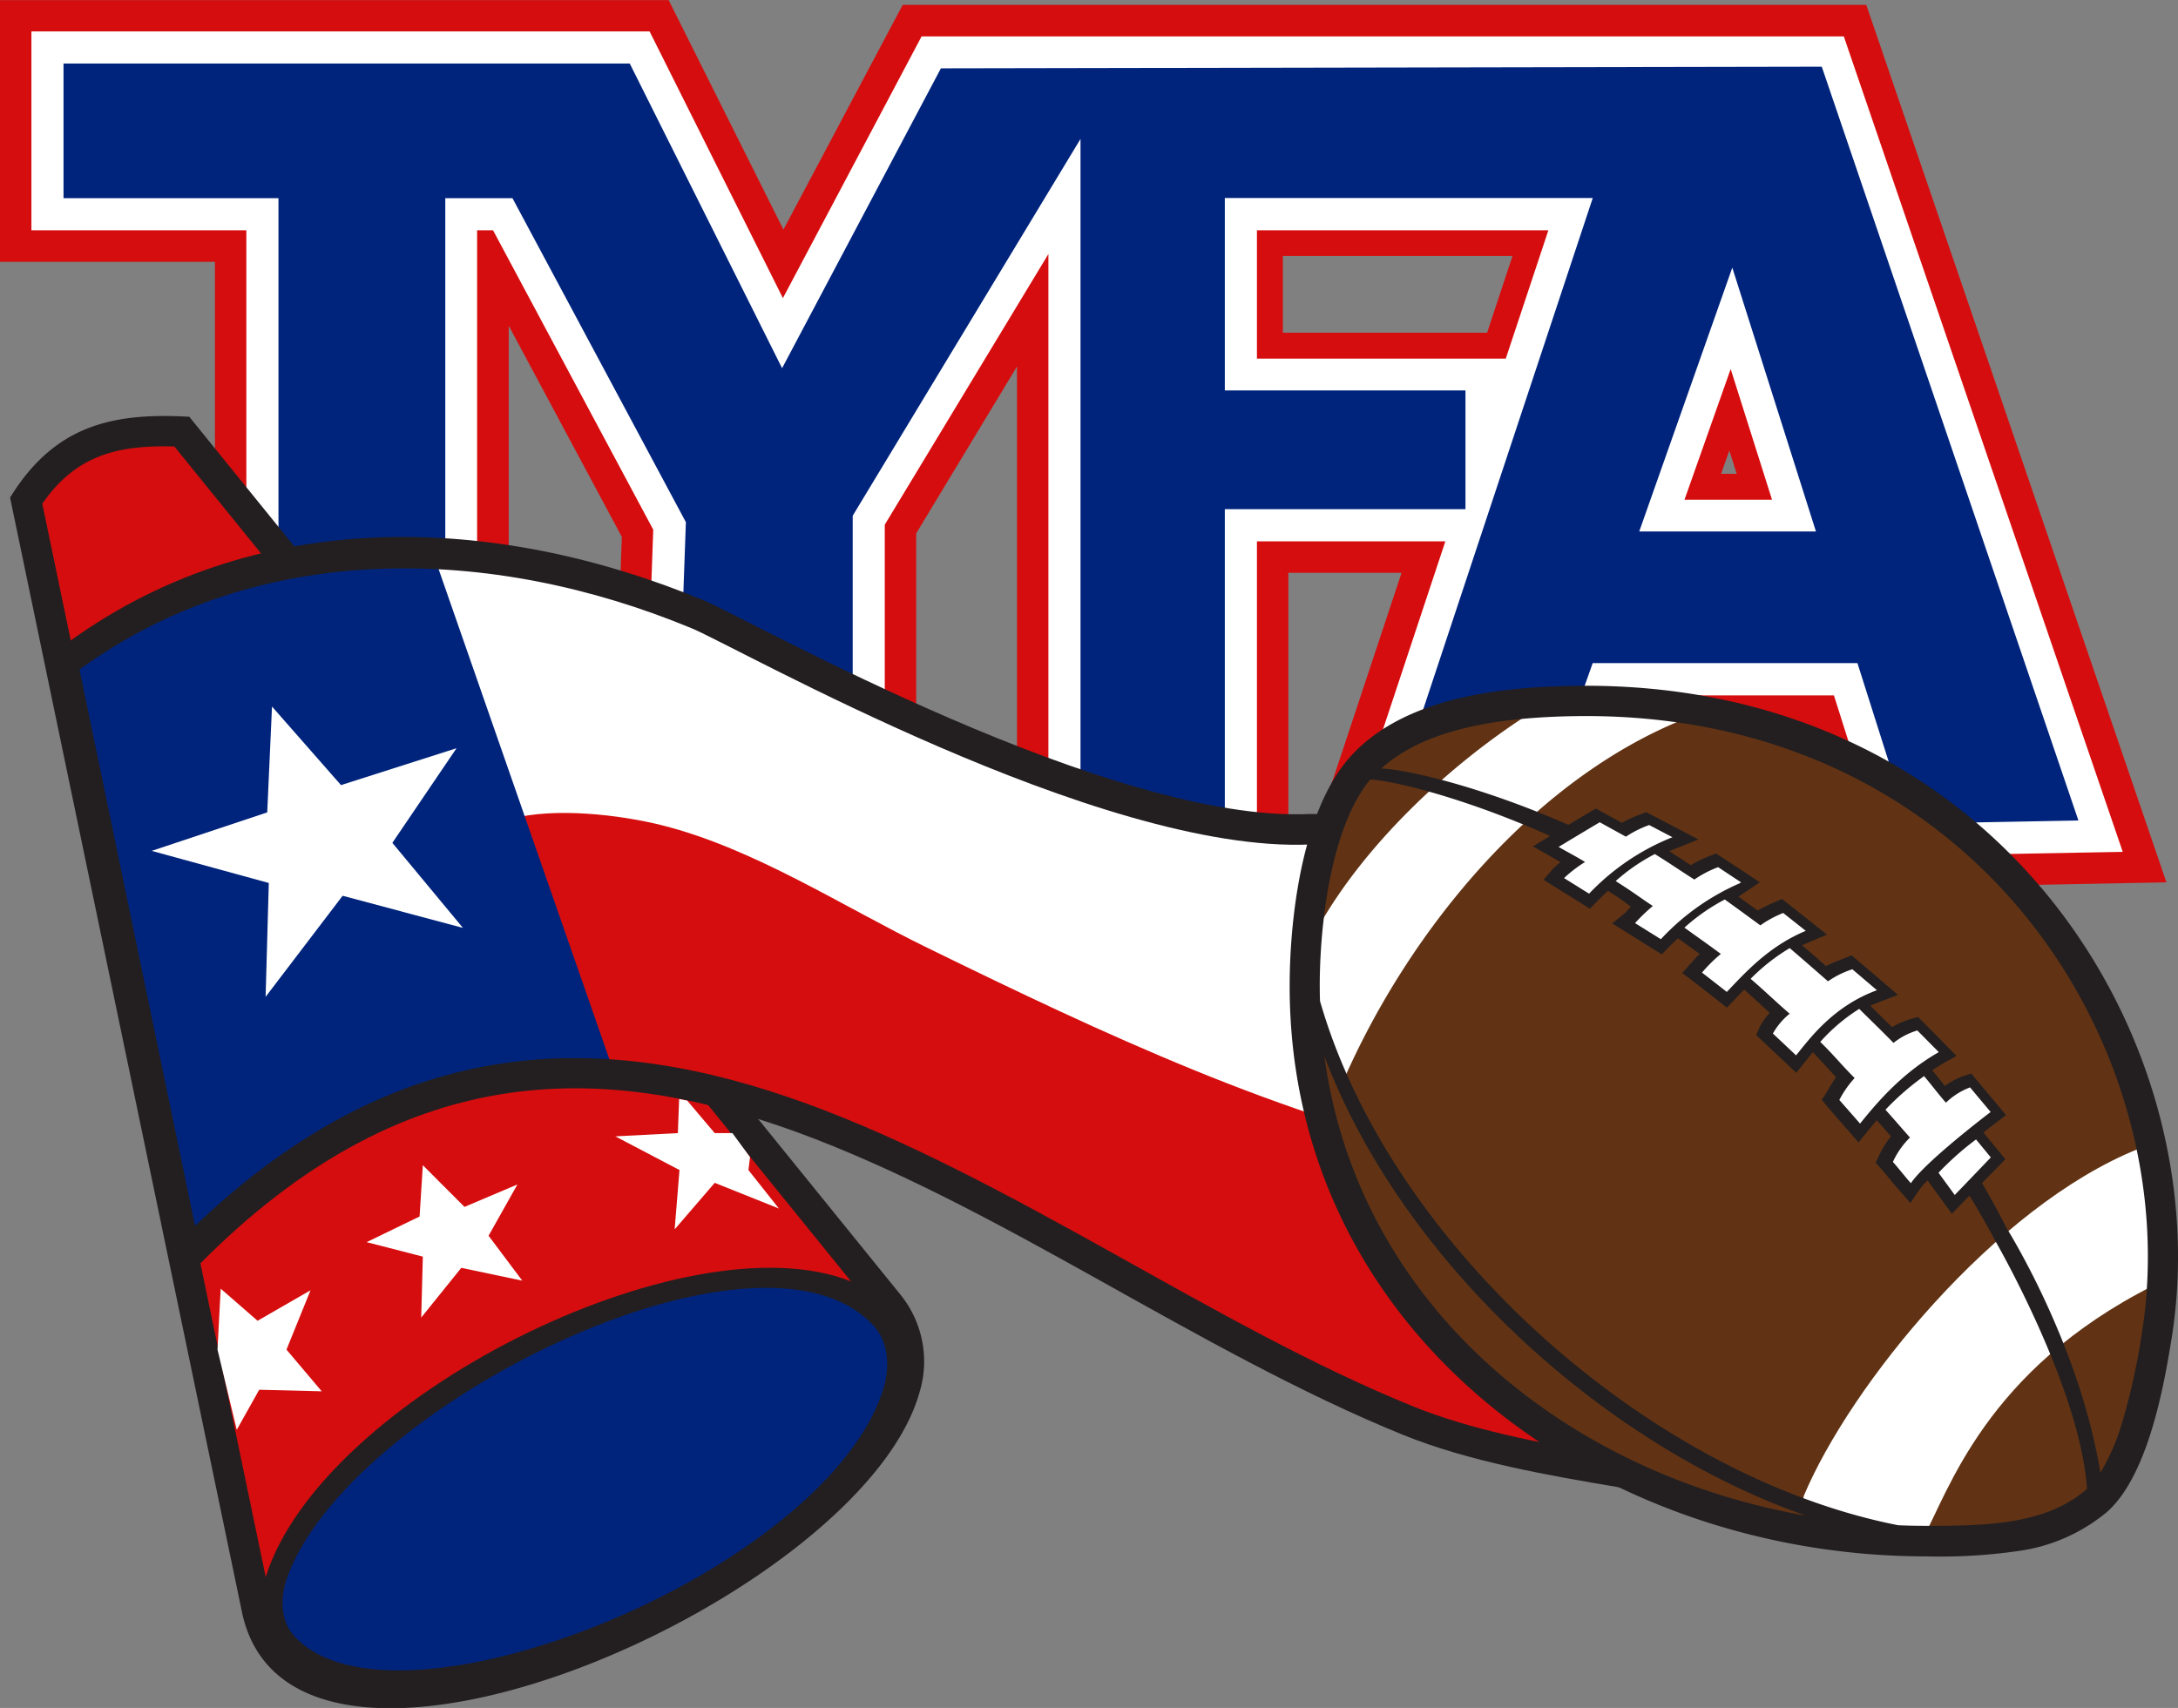
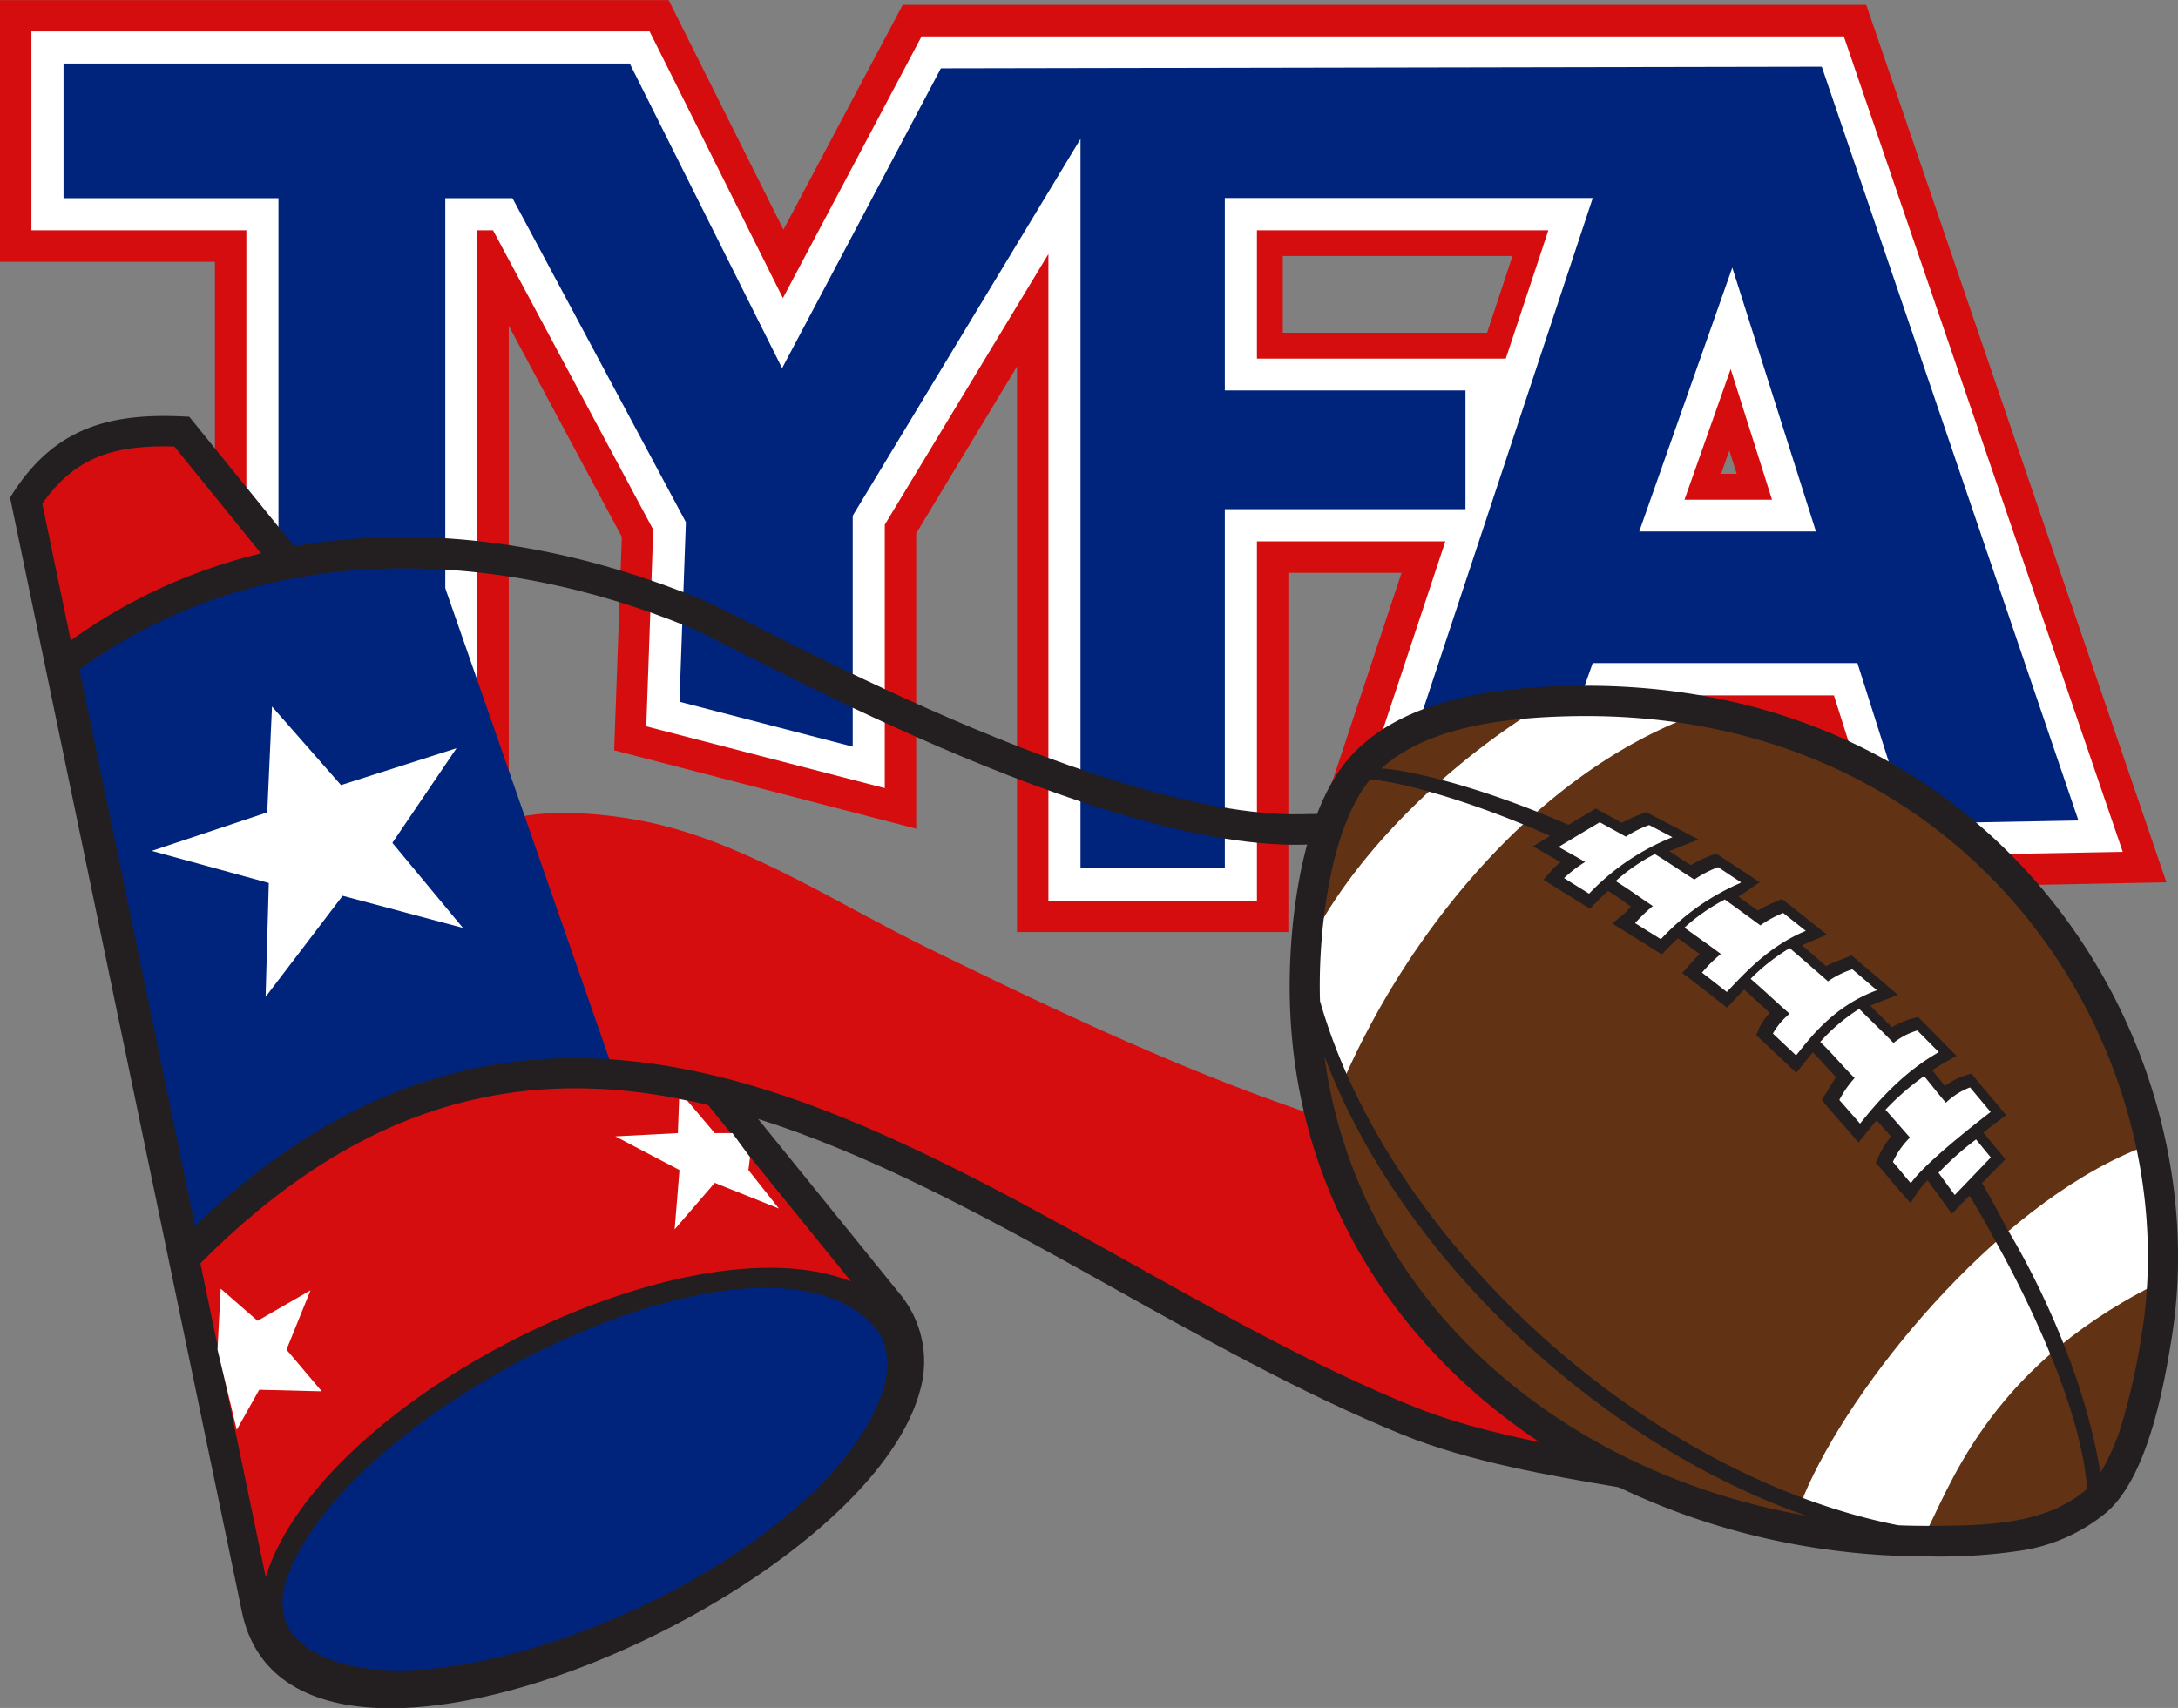
<svg xmlns="http://www.w3.org/2000/svg" id="Layer_1" data-name="Layer 1" viewBox="0 0 374.42 293.69">
  <rect x="0" y="0" width="374.42" height="293.69" fill="#808080" stroke="none" />
  <defs>
    <style>.cls-1,.cls-7{fill:#d60d0e;}.cls-2,.cls-4{fill:#fff;}.cls-3,.cls-6{fill:#00247c;}.cls-4,.cls-5,.cls-6,.cls-7,.cls-8{fill-rule:evenodd;}.cls-5{fill:#231f20;}.cls-8{fill:#613314;}</style>
  </defs>
  <title>TYFArgb [Converted]</title>
  <path class="cls-1" d="M351.35,257.19h35.12L390.83,244H351.35Zm76.76,20.26-1.42,4h2.69ZM167.77,245h-37V200h115l19.73,39.46L286,200.82H451.65l51.6,150.88-52.34,1L442.14,325h-29.8L406,342.83l-49.64,2.07,15.4-46.42H352.3v61.76H305.65V263L288.32,291.7v50.78L236.4,329l1.32-36.7L218.28,256v84.94H167.77Z" transform="translate(-130.82 -199.98)" />
  <path class="cls-2" d="M397,239.58H346.9v22.06h42.78Zm23.4,46.33h15.05l-7.11-22.48Zm34.44,61.29-8.75-27.65H408.52l-6.37,18L364,339.18l15.29-46.11H346.9v61.77H311.05V243.66L282.92,290.2v45.3l-41-10.62,1.2-33.82-27.54-51.48h-2.74v96H173.17v-96H136.22v-34.2H242.49l22.92,45.86,23.84-45H447.79l47.95,140.22Z" transform="translate(-130.82 -199.98)" />
  <path class="cls-3" d="M404.62,314l-6.43,18.2-26.47,1.11,32.91-99.28H341.38v33.09h41.37v20.41H341.38v61.77H316.57V223.87l-39.16,64.79v39.71l-29.78-7.72,1.1-30.88-29.81-55.71H207.37v96H178.69v-96H141.74V210.9h97.34l26.19,52.39,27.3-51.56L444,211.45l44.12,129.61-29.23.55L450.13,314Zm24-68-16,45.37H443Z" transform="translate(-130.82 -199.98)" />
-   <path class="cls-4" d="M198.54,295.83c58.46-.55,111.12,53.41,162.7,48l24.82,57.36c-58.94,6.74-110.36-37.9-165.46-51.29l-23.71-30.33Z" transform="translate(-130.82 -199.98)" />
  <path class="cls-5" d="M163.36,271.64l122.29,151a18.23,18.23,0,0,1,3.24,16.77c-10,35.67-108,78.46-116.48,37.74L132.55,285.53l.42-.65c7.43-11.63,17.1-13.88,29.54-13.28Z" transform="translate(-130.82 -199.98)" />
  <path class="cls-6" d="M180.77,480.51c6.46,8.61,24.84,8.93,47.62.91,25.3-8.91,49.7-26.3,54.43-43.13.76-2.67,1-7-1.6-10.11-19.47-21.89-91.19,13.94-101.15,43.43C178.53,476.28,180,479.46,180.77,480.51Z" transform="translate(-130.82 -199.98)" />
  <path class="cls-7" d="M277.13,420.33,160.79,276.75c-10.17-.29-17.06,1.73-22.7,9.84L176.5,471.15C186,440.6,248.73,409,277.13,420.33Z" transform="translate(-130.82 -199.98)" />
  <path class="cls-7" d="M218.67,340.78c7.5-2,18.63-.72,25.92,1.1,15.94,4,31.12,14,45.78,21.14,29.81,14.58,61.09,29.35,93.76,36.22l23.71,52.39c-64.21-6.72-111.37-66.35-177-67.83Z" transform="translate(-130.82 -199.98)" />
  <path class="cls-6" d="M206,297.21l29.78,85.49c-21.5-3.94-61.05,14.22-72.25,32.53l-19.3-100.92C164.69,298.8,181.65,297.21,206,297.21Z" transform="translate(-130.82 -199.98)" />
  <path class="cls-5" d="M405.84,449.88c-10.7-1.85-22.37-4.14-31.92-8-17.32-7-34.6-16.84-51.88-26.47-17.47-9.72-35-19.26-52.48-25.64-34.53-12.57-69.64-13-105.21,21l-19.86-95.66c30.78-22.41,70.9-21.38,105.32-7.06,4,1.68,21.53,11.33,42.43,20.35S337.88,346,356.1,345.19h4ZM372,446.7c-17.51-7.11-35-17-52.45-26.74s-34.52-19-51.74-25.31c-34-12.38-67.83-12.48-102.67,22.7l-4,4-21.3-108.89,1.5-1.14c32.91-24.74,74.62-23,110.5-8.09,4,1.68,21.57,11.34,42.5,20.37s44.74,17.14,61.62,16.35h7.55l51,116.64L409,455.7C397.39,453.75,383.35,451.32,372,446.7Z" transform="translate(-130.82 -199.98)" />
  <polygon class="cls-4" points="46.76 121.49 45.94 139.69 26.08 146.31 46.21 151.83 45.66 171.41 58.9 154.03 79.58 159.55 67.45 144.93 78.48 128.66 58.62 135 46.76 121.49" />
  <path class="cls-8" d="M364.55,331.13c8.72-9.42,24.49-11.08,36.49-11.31,71.6-1.38,109.38,59.57,101.2,110.12-1.31,8.08-4.05,23-10.57,28.68-8.09,7-19.57,7.08-29.78,7.08-56.48,0-109.22-39.1-107.45-99.09C354.75,356,357,339.33,364.55,331.13Z" transform="translate(-130.82 -199.98)" />
  <path class="cls-4" d="M357.38,359.53c8-14.29,22.37-27.82,36.12-36.67a84.33,84.33,0,0,1,28.13.27c-26.88,10.2-48.56,36.85-59.84,62.6C356.48,380.15,355.44,366.48,357.38,359.53Z" transform="translate(-130.82 -199.98)" />
  <path class="cls-4" d="M440.93,457.15c8-19,32.82-49.64,57.36-59.56,4.13-1.38,1.38,20.13,2.75,23.43-29,14.62-35.29,35.58-39.7,43.57C456,459,439,464.1,440.93,457.15Z" transform="translate(-130.82 -199.98)" />
  <path class="cls-5" d="M504.12,430.25c-1.26,7.79-4,23.6-11.2,29.81a30.23,30.23,0,0,1-15,6.6,93.8,93.8,0,0,1-16,.94c-57.22,0-111.16-39.68-109.35-101.05.31-10.61,2.48-27.93,10.61-36.71,9.34-10.09,25.93-11.69,37.85-11.92C473.92,316.52,512.47,378.65,504.12,430.25ZM441.28,460.6c-35.61-12.48-69.75-44.42-82.78-79C364.2,424,399.49,453.29,441.28,460.6Zm50.62-7.38a37.92,37.92,0,0,0,3.85-9A114,114,0,0,0,499,429.41c7.89-48.74-28.55-107.61-97.87-106.28-11.48.22-24.94,1.8-32.84,9,9,.19,75.85,16.52,107.41,78.89C475.67,411,488.22,430.77,491.9,453.22ZM489.6,456c-1.19-17.47-15.83-42.76-15.83-42.76-32.71-61.61-98.46-78.84-107.39-79.22-6.19,7.44-8.33,22.23-8.64,32.65q-.08,2.75,0,5.43c12,41.88,56.51,81.71,99.4,90.15,1.58.07,3.16.1,4.75.1,10.5,0,20.61-.21,27.61-6.27Z" transform="translate(-130.82 -199.98)" />
  <path class="cls-5" d="M468,407l-1.63,1.7-1.58-2.18-2.61-3.58a16,16,0,0,0-1.56,1.85l-1.38,2.06-1.87-2.14c-1-1.11-2.13-2.57-3.11-3.68l-1-1.11.55-1.17a16.54,16.54,0,0,1,2.08-3.36c-.82-.94-1.54-1.77-2.44-2.78-.66.77-1.22,1.47-1.7,2.05l-1.44,1.77-1.72-2q-1.77-2-3.57-4.08L444,389.09l.8-1.23c.17-.25.52-.92,1-1.66.19-.3.41-.64.66-1-1.38-1.45-2.5-2.75-4-4.28-.59.71-1.1,1.37-1.56,1.93l-1.28,1.61-1.72-1.63q-2-1.89-4-3.76l-1.18-1.1.56-1.3a10.68,10.68,0,0,1,1.77-2.53c-1.47-1.33-2.79-2.57-4.39-4-.63.65-1.22,1.28-1.78,1.87l-1.18,1.24-1.55-1.22-4.27-3.33L420,367.3l1.39-1.55c.28-.31.79-.9,1.4-1.53L423,364l-3.73-2.68c-.61.58-1.18,1.15-1.73,1.7l-1.05,1.07-1.45-.91-4.44-2.78-2.63-1.63,2.1-1.72a2.69,2.69,0,0,0,.39-.38c.21-.23.46-.51.73-.79-.84-.58-1.61-1.21-2.64-1.88l-1.29-.83q-1.11,1-2.07,2l-1.05,1.07-1.45-.91-4.29-2.68-2.24-1.39,1.5-1.75a12.81,12.81,0,0,1,1.43-1.28l-1.56-.89-3.19-1.83,2.79-1.69q3.53-2.15,7.08-4.25l.94-.57,1.08.6c1.27.68,2.27,1.24,3.41,1.87a21.76,21.76,0,0,1,3.35-1.52l.84-.32.88.46,4,2.09,4.08,2.15s-4.64,1.87-5,2c1.24.81,2.41,1.59,3.7,2.42a20,20,0,0,1,3.33-1.62l1-.39,1,.65q2,1.31,4,2.62l2.52,1.68s-3.34,2.3-3.67,2.45l3.31,2.41a30.21,30.21,0,0,1,3.06-1.51l1.11-.49,1.08.85,3.89,3.08,2.78,2.21s-3.83,1.62-4.28,1.83c1.44,1.24,2.68,2.32,4.12,3.58.25-.14.51-.26.78-.38.68-.32,1.47-.61,2.45-1l1.15-.47,1.07.91q2.12,1.79,4.23,3.6l2.68,2.3s-4.18,1.58-4.76,1.86c1.33,1.32,2.45,2.4,3.73,3.68a14.76,14.76,0,0,1,3.29-1.43l1.19-.32,1,1c1.24,1.25,2.47,2.49,3.7,3.75l1.91,1.94-2.09,1.19c-.72.4-1.41.84-2.08,1.29.84,1,1.47,1.81,2.18,2.69a12.32,12.32,0,0,1,3.18-1.7l1.36-.44,1,1.22q1.79,2.12,3.56,4.24l1.41,1.69s-2.52,1.91-3.89,3l2.57,3.12,1.2,1.47-1.15,1.2Z" transform="translate(-130.82 -199.98)" />
  <path class="cls-4" d="M404,353.65l-4.3-2.68a22.26,22.26,0,0,1,3.61-2.77c-1.64-1-2.9-1.64-4.55-2.59q3.52-2.13,7.07-4.24l4.5,2.48a18.11,18.11,0,0,1,4-2l4,2.09A40.35,40.35,0,0,0,404,353.65Zm12.36,7.84-4.46-2.78a31.05,31.05,0,0,1,3.06-2.94c-1.93-1.27-3.13-2.18-5.07-3.44l-1.32-.85a32.48,32.48,0,0,1,6.73-4.64c2.47,1.51,4.35,2.84,6.8,4.38a18.82,18.82,0,0,1,4.08-2.13l3.94,2.61-.18.14A40.54,40.54,0,0,0,416.33,361.49Zm11.33,9.07q-2.13-1.68-4.28-3.34a25.81,25.81,0,0,1,3.24-3.21c-2.24-1.67-4-2.88-6.26-4.52a33.43,33.43,0,0,1,6.94-4.84c2.21,1.6,3.91,2.83,6.11,4.45a18.42,18.42,0,0,1,3.93-2.13l3.88,3.07C434.85,362.71,430.82,367.26,427.66,370.56Zm11.91,10.91q-2-1.89-4-3.77a11.81,11.81,0,0,1,2.88-3.41c-2.49-2.15-4.23-3.88-6.71-6a33.59,33.59,0,0,1,6.72-5.28c2.43,2.08,4.13,3.57,6.58,5.71a15.67,15.67,0,0,1,4.19-2.07l4.22,3.6C446,373,442,378.47,439.57,381.47Zm11,11.74c-1.19-1.37-2.39-2.73-3.58-4.09a17.43,17.43,0,0,1,2.63-3.77c-2.28-2.27-3.62-4-5.91-6.21a30.71,30.71,0,0,1,6.7-5.68c2.2,2.19,3.69,3.6,5.89,5.85a12.1,12.1,0,0,1,4.1-2.14l3.69,3.73C457.38,384.71,452.89,390.35,450.56,393.21Zm8.74,10.25c-1-1.12-2.13-2.58-3.11-3.69a14.17,14.17,0,0,1,2.93-4.19c-1.62-1.83-2.61-3-4.21-4.78a45.74,45.74,0,0,1,6.64-5.78c1.42,1.69,2.25,2.84,3.75,4.57a12.19,12.19,0,0,1,4.15-2.63l3.54,4.23S461.84,399.67,459.3,403.46ZM473.06,399q-3.09,3.24-6.2,6.46l-2.79-3.82a51,51,0,0,1,6.45-5.73Z" transform="translate(-130.82 -199.98)" />
-   <polygon class="cls-4" points="88.95 203.67 79.85 207.53 72.69 200.36 72.13 209.18 63.03 213.59 72.69 216.08 72.41 226.56 79.3 218.01 89.78 220.21 83.99 212.49 88.95 203.67" />
  <polygon class="cls-4" points="53.38 221.87 44.28 227.11 37.94 221.59 37.39 232.07 40.7 245.86 44.56 238.97 55.31 239.24 49.25 232.07 53.38 221.87" />
  <polygon class="cls-4" points="128.66 201.19 128.94 198.98 125.91 194.84 122.87 194.84 118.13 189.24 116.75 188.99 116.53 194.84 105.78 195.4 116.81 201.19 115.98 211.39 122.87 203.39 133.9 207.81 128.66 201.19" />
</svg>